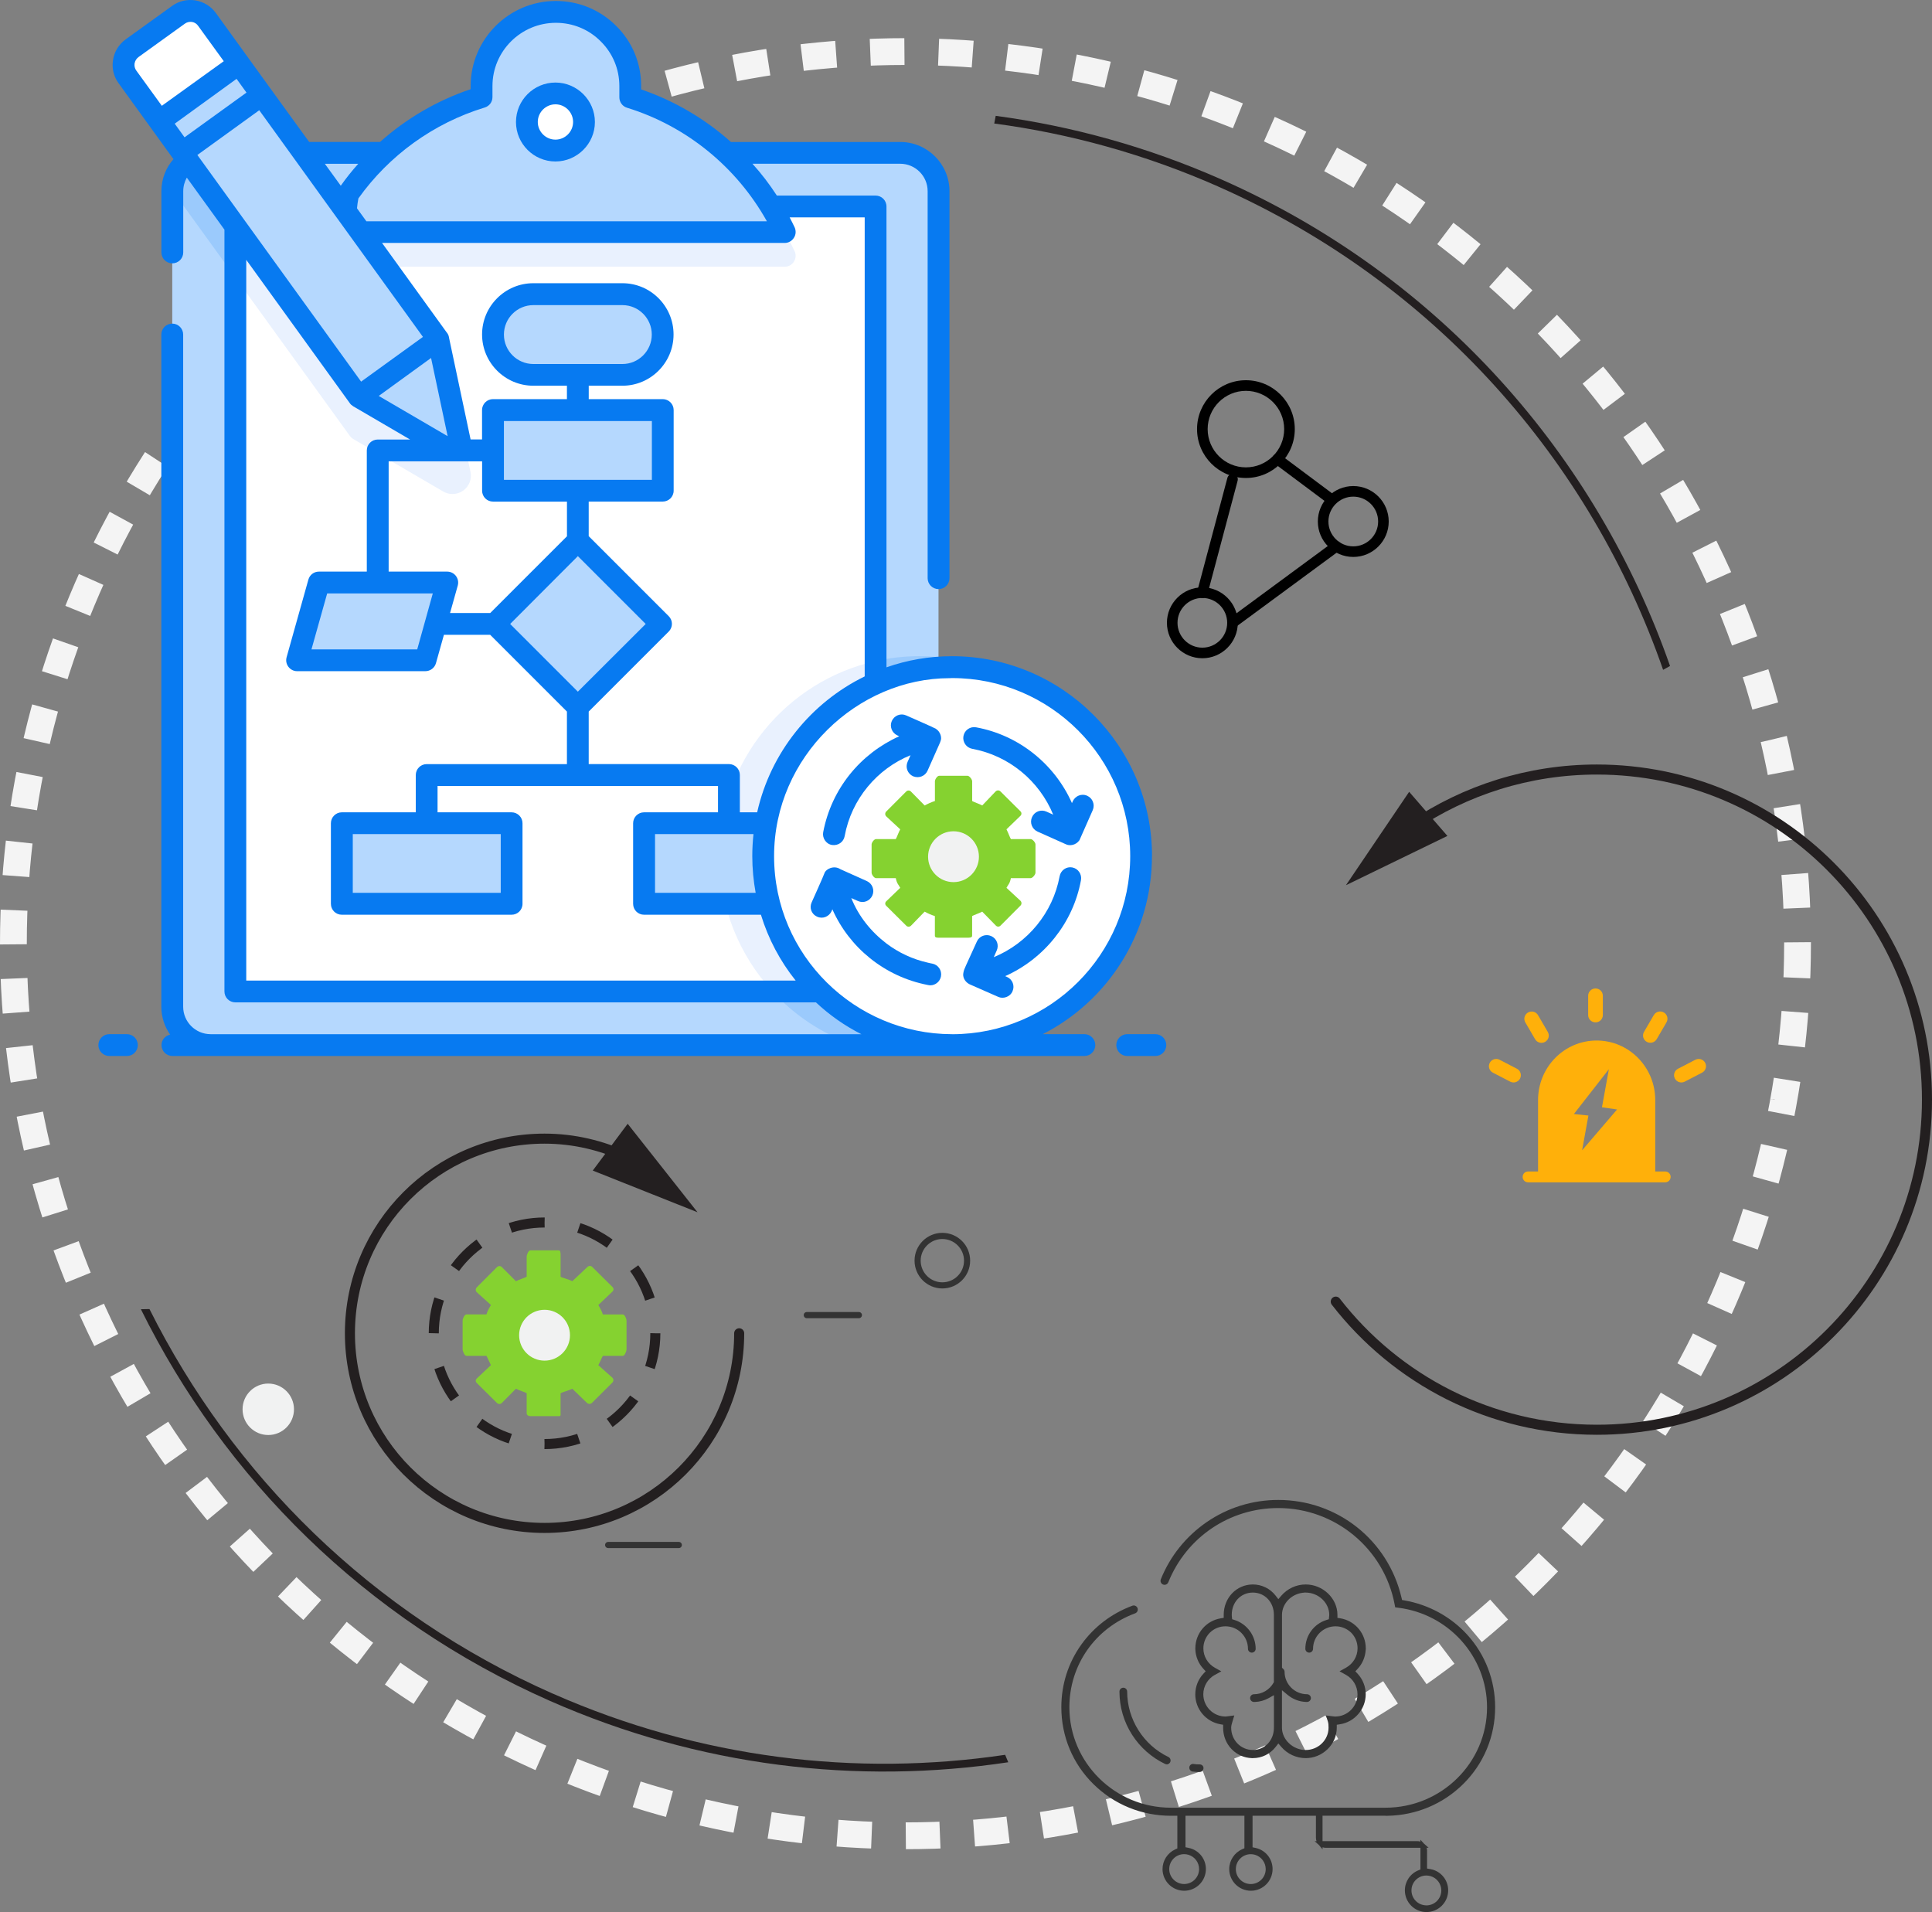
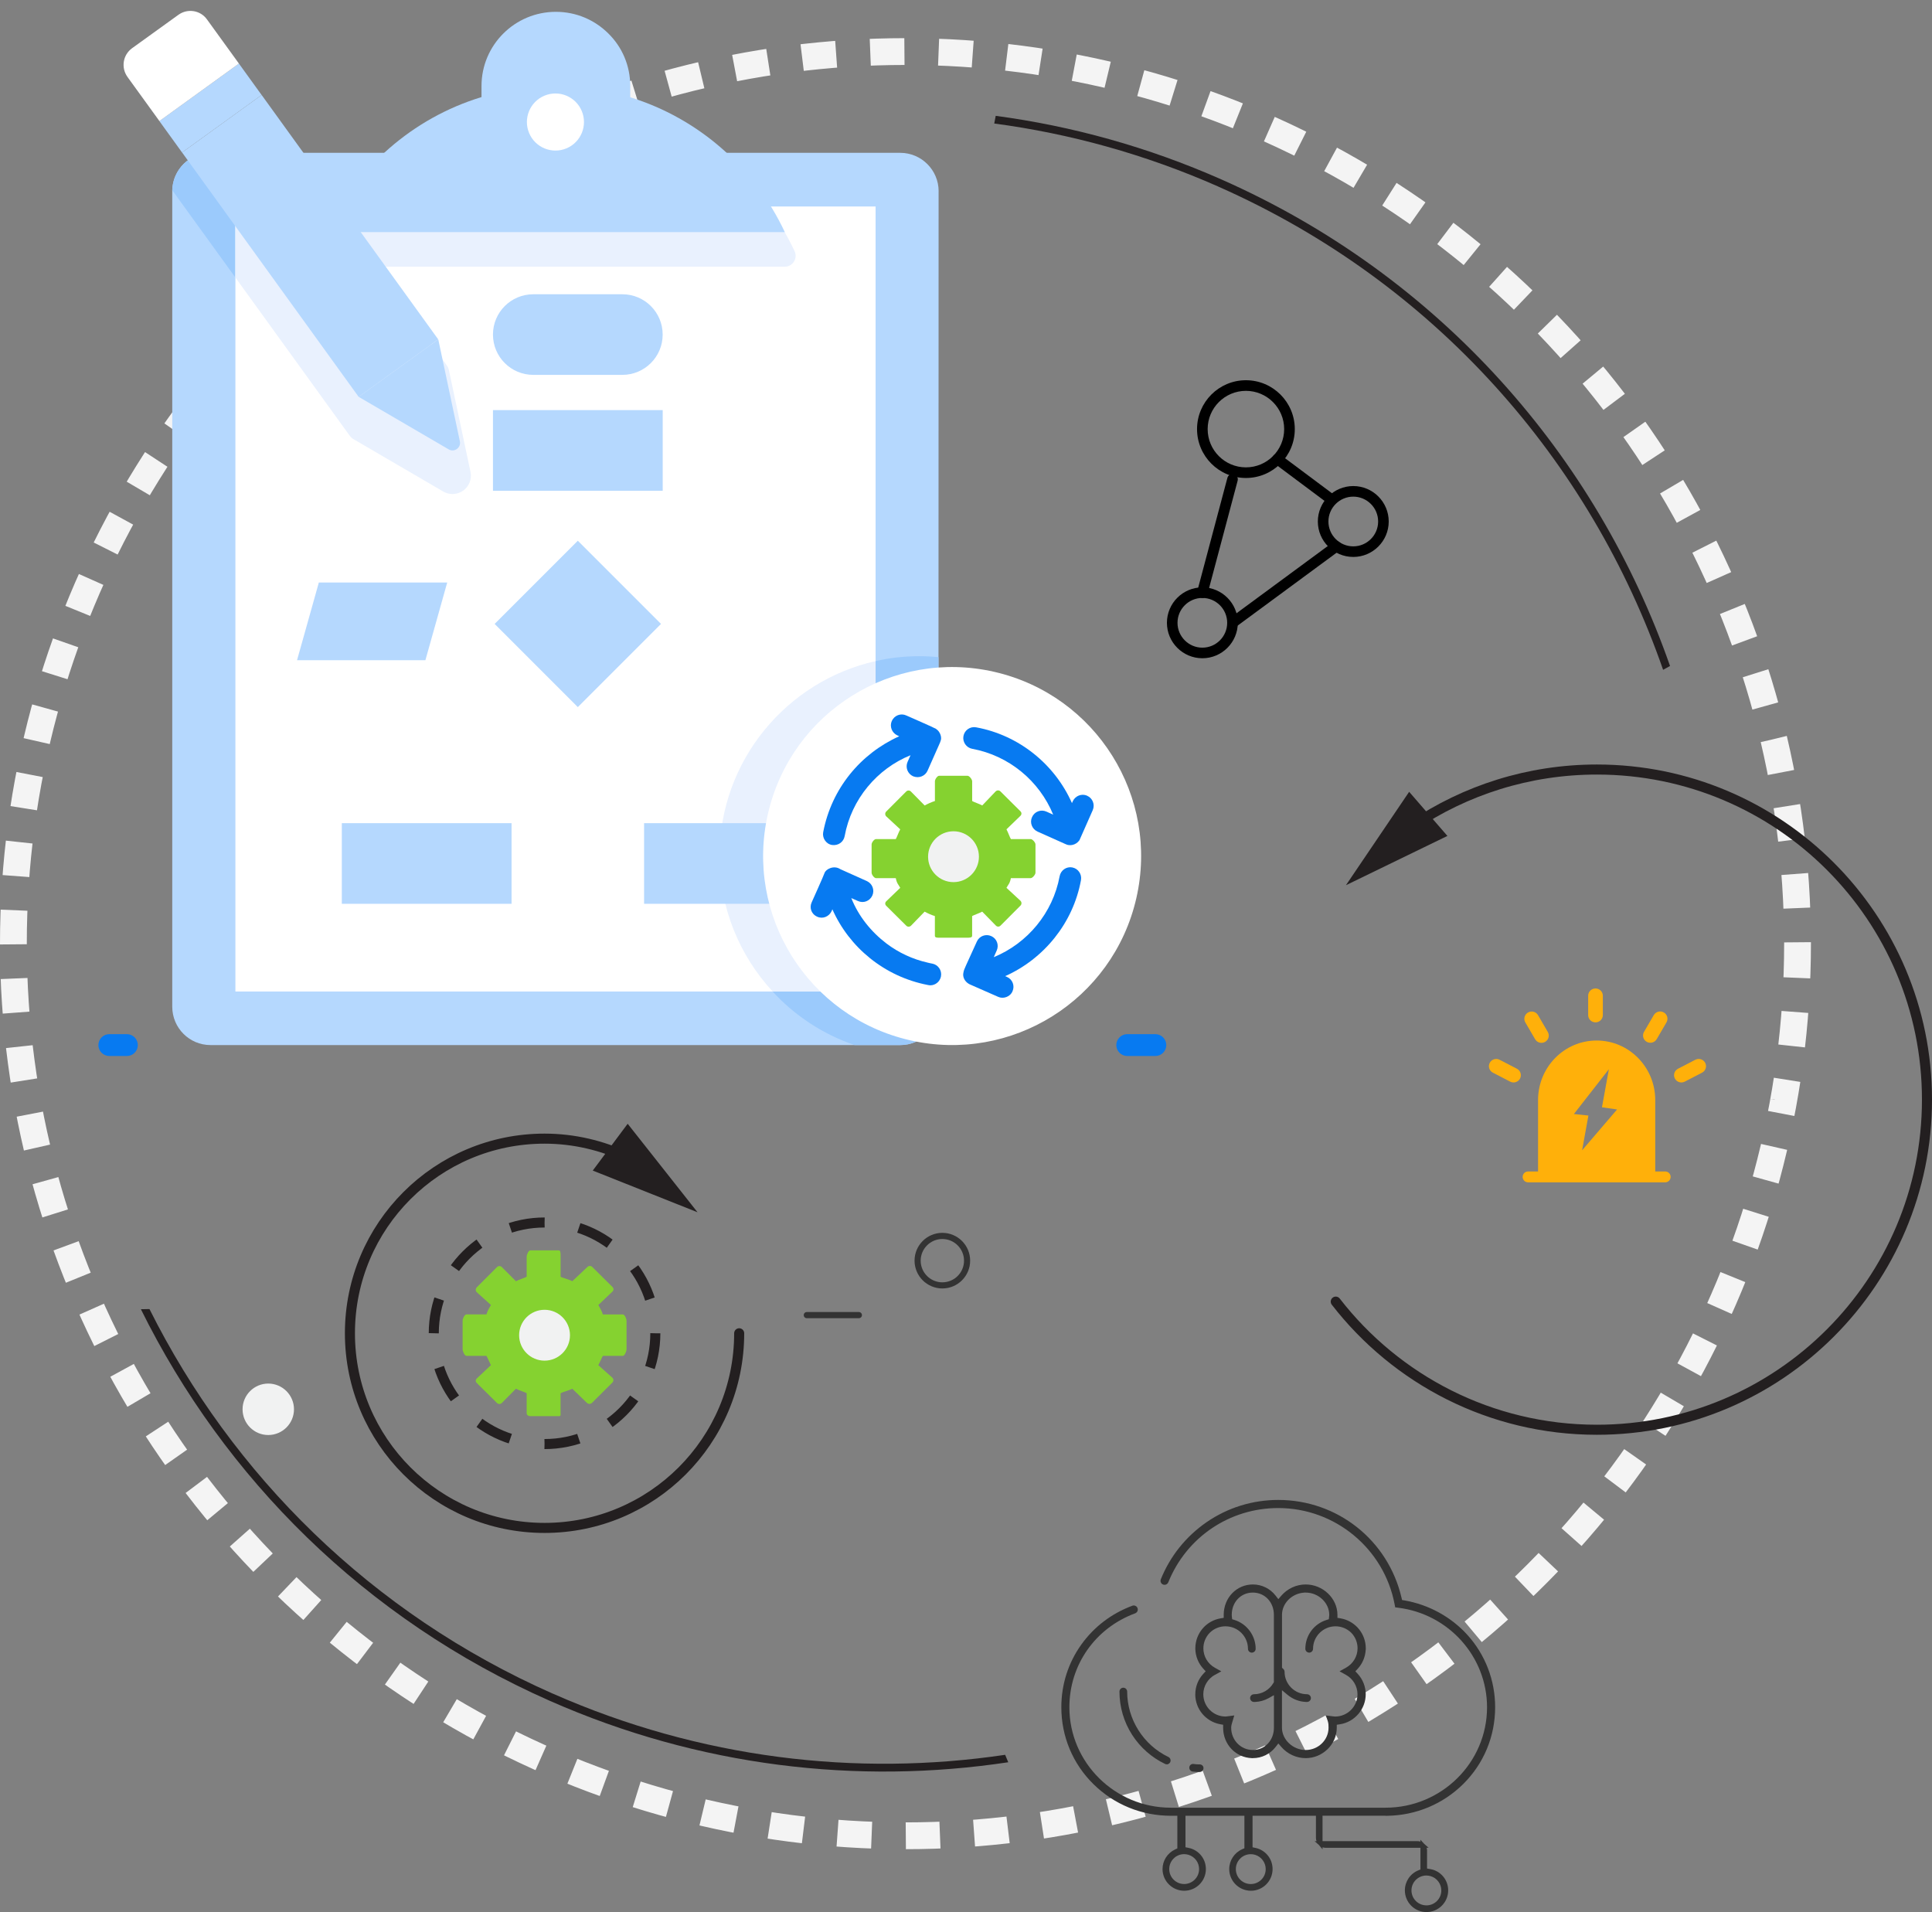
<svg xmlns="http://www.w3.org/2000/svg" id="_图层_1" data-name="图层 1" viewBox="0 0 576.74 570.77">
  <rect x="0" y="0" width="576.74" height="570.77" fill="#808080" stroke="none" />
  <defs>
    <style>
      .cls-1 {
        fill: #fff;
      }

      .cls-2 {
        stroke-linecap: round;
      }

      .cls-2, .cls-3, .cls-4, .cls-5 {
        fill: none;
        stroke-linejoin: round;
      }

      .cls-2, .cls-3, .cls-5 {
        stroke: #231f20;
        stroke-width: 3px;
      }

      .cls-6 {
        fill: #85d230;
      }

      .cls-7 {
        fill: #e9f1fe;
      }

      .cls-8 {
        fill: #9bcafc;
      }

      .cls-9 {
        fill: #ffb00a;
      }

      .cls-10 {
        fill: #333;
      }

      .cls-11 {
        fill: #077af1;
      }

      .cls-3 {
        stroke-dasharray: 0 0 10.39 10.39;
      }

      .cls-12 {
        fill: #b5d8fe;
      }

      .cls-4 {
        stroke: #f4f4f4;
        stroke-dasharray: 0 0 10.2 10.2;
        stroke-width: 8px;
      }

      .cls-13 {
        fill: #f1f2f2;
      }

      .cls-5 {
        stroke-dasharray: 0 10.25;
      }

      .cls-14 {
        fill: #231f20;
      }
    </style>
  </defs>
  <path class="cls-10" d="M281.31,384.61c4.58,0,8.3-3.72,8.3-8.3s-3.72-8.3-8.3-8.3-8.3,3.72-8.3,8.3,3.72,8.3,8.3,8.3Zm0-14.76c3.56,0,6.47,2.9,6.47,6.47s-2.9,6.46-6.47,6.46-6.47-2.9-6.47-6.46,2.9-6.47,6.47-6.47Z" />
-   <path class="cls-10" d="M202.63,462.11c.51,0,.92-.41,.92-.92s-.41-.92-.92-.92h-21.08c-.51,0-.92,.41-.92,.92s.41,.92,.92,.92h21.08Z" />
  <path class="cls-10" d="M256.39,393.49c.51,0,.92-.41,.92-.92s-.41-.92-.92-.92h-15.54c-.51,0-.92,.41-.92,.92s.41,.92,.92,.92h15.54Z" />
  <circle class="cls-4" cx="270.3" cy="281.69" r="266.3" />
  <g>
    <path class="cls-10" d="M356.31,526.54s-.09,0-.14,0c-.59,0-1.07,.41-1.13,.99-.04,.31,.05,.61,.24,.86,.19,.24,.46,.4,.76,.43h.06c.58,.07,.88,.1,1.28,.12h.74c.63,0,1.15-.52,1.15-1.15s-.5-1.11-1.15-1.11h-.24c-.58,0-.8-.03-1.23-.08l-.34-.04Z" />
    <path class="cls-10" d="M335.33,503.79c-.63,0-1.15,.52-1.15,1.15,0,4.6,1.31,9.07,3.79,12.93,2.42,3.76,5.82,6.76,9.82,8.67,.16,.08,.33,.12,.5,.12h.17l.08-.02c.35-.08,.64-.31,.79-.63,.27-.57,.03-1.26-.54-1.54-7.48-3.58-12.31-11.25-12.31-19.53,0-.63-.52-1.15-1.15-1.15Z" />
    <path class="cls-10" d="M356.81,505.76c0,4.39,3.13,8.14,7.44,8.93l.88,.16v.89c0,2.44,.9,4.71,2.54,6.4,1.59,1.64,3.72,2.59,6.03,2.67h.3c2.68,0,5.16-1.22,6.8-3.34l.81-1.04,.86,1c1.84,2.15,4.51,3.38,7.31,3.38h0c2.43,0,4.73-.94,6.5-2.65,1.78-1.72,2.76-3.98,2.77-6.39v-.92s.91-.14,.91-.14c4.41-.66,7.73-4.52,7.73-8.96,0-2.27-.86-4.45-2.41-6.13l-.68-.73,.68-.73c1.43-1.54,2.28-3.54,2.4-5.63v-.07s.02-.07,.02-.07c.02-.12,.02-.19,.02-.22,0-.31-.02-.63-.05-.97-.37-4.1-3.47-7.44-7.53-8.12l-.89-.15v-.91c-.01-4.91-4.35-9.05-9.47-9.05-2.8,0-5.46,1.23-7.31,3.38l-.86,1-.81-1.04c-1.64-2.12-4.12-3.34-6.8-3.34-4.87,0-8.69,3.98-8.7,9.05v.91s-.9,.15-.9,.15c-4.37,.73-7.55,4.47-7.57,8.95v.24c.07,2.19,.92,4.28,2.41,5.88l.68,.73-.68,.73c-1.56,1.68-2.42,3.86-2.42,6.13Zm5.87-5.8l1.91-1.06-1.91-1.06c-2.13-1.18-3.45-3.4-3.45-5.8,0-1.72,.67-3.37,1.88-4.63,1.27-1.26,2.94-1.95,4.72-1.95,3.7,0,6.71,3.01,6.71,6.71,0,.63,.52,1.15,1.15,1.15s1.15-.52,1.15-1.15c0-3.91-2.61-7.46-6.35-8.61l-.67-.21-.08-.7c-.02-.21-.04-.41-.04-.61,0-3.79,2.7-6.65,6.29-6.65s6.29,2.86,6.29,6.65v20.08l-.14,.25c-1.2,2.08-3.43,3.37-5.81,3.37-.63,0-1.15,.52-1.15,1.15s.52,1.15,1.15,1.15h.3c1.42-.05,2.83-.44,4.07-1.13l1.59-.89v9.7c0,3.8-2.71,6.66-6.29,6.66s-6.47-2.92-6.47-6.66c0-.55,.18-1.16,.36-1.75l.57-1.9-1.89,.24c-.06,0-.12,.01-.16,.02l-.13,.02c-.21,.03-.34,.04-.44,.04-3.65,0-6.63-2.98-6.63-6.65,0-2.4,1.33-4.62,3.47-5.8Zm26.37-24.52l.25-.03,.02-.02h.44c3.82,0,7.05,3.05,7.05,6.65,0,.18-.02,.36-.04,.54l-.09,.77-.67,.21c-3.79,1.18-6.34,4.64-6.34,8.61,0,.63,.52,1.15,1.15,1.15s1.15-.52,1.15-1.15c0-3.7,3.01-6.71,6.71-6.71,1.73,0,3.38,.67,4.65,1.88,1.25,1.26,1.93,2.92,1.93,4.69,0,2.39-1.33,4.61-3.47,5.8l-1.91,1.06,1.91,1.06c2.13,1.18,3.45,3.41,3.45,5.8,0,3.67-3,6.65-6.68,6.65-.19,0-.41-.03-.64-.06l-2.08-.26,.56,1.79c.17,.54,.2,1.13,.2,1.86,0,3.67-3.07,6.66-6.85,6.66s-7.06-3.11-7.06-6.66v-11.19l1.76,1.45c1.52,1.25,3.44,1.98,5.44,2.05h.29c.63,0,1.15-.52,1.15-1.15s-.52-1.15-1.15-1.15c-3.7,0-6.71-3.01-6.71-6.71,0-.33-.14-.63-.4-.86l-.37-.32v-15.8c0-3.36,2.79-6.26,6.35-6.62Z" />
    <path class="cls-10" d="M413.59,542.02h.61c8.52-.14,16.52-3.49,22.54-9.42,6.18-6.09,9.59-14.26,9.59-23,0-8.01-2.94-15.67-8.28-21.57-4.88-5.39-11.56-9.05-18.81-10.3l-.7-.12-.16-.69c-4.01-17.18-19.14-29.18-36.79-29.18-7.69,0-15.08,2.29-21.39,6.63-6.16,4.25-10.89,10.14-13.67,17.05-.12,.3-.12,.63,0,.92,.13,.3,.36,.53,.66,.65,.15,.06,.3,.09,.45,.09,.49,0,.93-.3,1.12-.76,5.43-13.46,18.31-22.16,32.82-22.16,16.97,0,31.59,12.1,34.75,28.77l.16,.87,.87,.11c15.13,1.87,26.55,14.65,26.55,29.72,0,16.53-13.6,29.98-30.31,29.98h-64.06c-16.71,0-30.31-13.45-30.31-29.98,0-12.62,7.7-23.63,19.63-28.04,.3-.11,.54-.34,.68-.63,.14-.29,.15-.62,.04-.93-.17-.47-.63-.79-1.13-.79-.14,0-.28,.03-.42,.08-6.18,2.29-11.45,6.3-15.24,11.6-3.9,5.45-5.96,11.91-5.96,18.69,0,8.73,3.41,16.9,9.6,22.98,6.17,6.08,14.38,9.43,23.13,9.43h1.9v9.74l-.63,.29c-2.3,1.05-3.79,3.36-3.79,5.88,0,3.57,2.9,6.47,6.47,6.47s6.47-2.9,6.47-6.47c0-2.86-1.84-5.35-4.57-6.18-.18-.06-.39-.11-.65-.16l-.87-.17v-9.4h17.59v9.7l-.64,.28c-2.36,1.03-3.89,3.36-3.89,5.93,0,3.57,2.9,6.47,6.47,6.47s6.47-2.9,6.47-6.47c0-2.86-1.84-5.35-4.57-6.18-.18-.06-.37-.1-.56-.14l-.85-.18v-9.41h18.92v6.57c0,.35,.06,.69,.18,1.02h-.57l1.25,1.1,1.12,1.33v-.62c.29,.1,.61,.16,.92,.16h28.3v6.47l-.66,.27c-2.43,1.01-3.99,3.35-3.99,5.97,0,3.57,2.9,6.47,6.46,6.47s6.47-2.9,6.47-6.47c0-2.86-1.84-5.34-4.57-6.18-.26-.08-.54-.14-.84-.19l-.9-.15v-5.36c0-.29-.04-.57-.13-.84h.6l-1.31-1.16-1.14-1.24v.56c-.29-.09-.6-.14-.91-.14h-28.31v-7.59h18.82Zm-60.1,20.37c-2.45,0-4.45-2-4.45-4.46s2-4.46,4.45-4.46c.45,0,.89,.07,1.31,.2,1.88,.58,3.15,2.29,3.15,4.26,0,2.46-2,4.46-4.46,4.46Zm19.9-8.91c.45,0,.89,.07,1.31,.2,1.85,.57,3.14,2.32,3.14,4.26,0,2.46-2,4.46-4.46,4.46s-4.46-2-4.46-4.46,2-4.46,4.46-4.46Zm52.41,15.28c-2.45,0-4.45-2-4.45-4.46s2-4.45,4.45-4.45c.45,0,.9,.07,1.31,.2,1.85,.56,3.15,2.31,3.15,4.26,0,2.46-2,4.46-4.46,4.46Z" />
    <polygon class="cls-10" points="389.76 525.88 389.76 525.88 389.76 525.17 389.76 525.88 389.76 525.88 389.76 525.88 389.76 526.6 389.76 526.6 389.76 525.88 389.76 525.88 389.76 525.88" />
  </g>
  <path class="cls-3" d="M195.63,397.99c0,18.27-14.81,33.07-33.07,33.07s-33.07-14.81-33.07-33.07,14.81-33.07,33.07-33.07,33.07,14.81,33.07,33.07Z" />
  <path class="cls-6" d="M167.34,421.85v-5.97c.56-.34,2.48-.79,3.5-1.34l4.36,4.22c.4,.4,1.12,.4,1.52,0l6.08-6.05c.4-.4,.42-1.05,.02-1.45l-4.21-3.75c.55-1.02,1.01-2.2,1.35-2.77h5.97c.57,0,1.1-1.4,1.1-1.97v-8.55c0-.57-.54-1.85-1.1-1.85h-5.97c-.34-1.12-.79-1.8-1.34-2.82l4.22-4.02c.4-.4,.4-.94,0-1.35l-6.05-6c-.4-.4-1.05-.38-1.45,.03l-4.49,4.23c-1.02-.54-2.94-.98-3.5-1.33v-5.97c0-.56,.08-1.9-.49-1.9h-8.56c-.56,0-1.08,1.34-1.08,1.9v5.97c-.56,.35-2.18,.8-3.2,1.34l-4.21-4.22c-.4-.4-1.04-.4-1.44,0l-6.05,6.05c-.4,.4-.4,1.05,0,1.45l4.23,3.81c-.55,1.02-1,1.69-1.34,2.82h-5.97c-.57,0-1.14,1.29-1.14,1.85v8.55c0,.57,.57,1.97,1.14,1.97h5.97c.34,.56,.8,1.74,1.34,2.77l-4.23,3.99c-.4,.4-.4,.93,0,1.33l6.05,5.99c.4,.4,1.05,.37,1.45-.03l4.2-4.24c1.02,.55,2.64,.98,3.2,1.33v5.97c0,.57,.52,.89,1.08,.89h8.56c.57,0,.49-.33,.49-.89Z" />
  <path class="cls-13" d="M80.08,428.36c-4.24,0-7.67-3.44-7.67-7.68s3.44-7.68,7.67-7.68,7.68,3.44,7.68,7.68-3.44,7.68-7.68,7.68Z" />
  <g>
    <path class="cls-2" d="M220.66,397.99c0,32.09-26.01,58.1-58.1,58.1s-58.1-26.01-58.1-58.1,26.01-58.1,58.1-58.1c8.76,0,17.18,2.03,24.74,5.59" />
    <polygon class="cls-14" points="176.95 349.42 208.23 361.87 187.37 335.45 176.95 349.42" />
  </g>
  <g>
    <path class="cls-9" d="M497.1,349.69h-2.98v-21.32c0-9.81-7.83-17.77-17.49-17.77s-17.49,7.95-17.49,17.77v21.32h-2.98c-.89,0-1.62,.72-1.62,1.62s.72,1.62,1.62,1.62h40.94c.89,0,1.62-.72,1.62-1.62s-.72-1.62-1.62-1.62Zm-24.81-6.31l1.88-10.38-4.33-.46,10.44-13.37-2.06,11.36,4.51,.65-10.45,12.2Z" />
    <path class="cls-9" d="M458.26,310.21c.6,1.04,1.94,1.39,2.99,.79,1.05-.6,1.4-1.92,.8-2.96l-2.92-5.01c-.6-1.04-1.94-1.39-2.99-.79-1.05,.6-1.4,1.92-.8,2.96l2.92,5.01Z" />
    <path class="cls-9" d="M452.84,319.03l-5.17-2.68c-1.07-.56-2.39-.15-2.95,.91-.56,1.06-.15,2.37,.92,2.93l5.17,2.68c1.07,.56,2.39,.15,2.95-.91,.56-1.06,.15-2.37-.92-2.93Z" />
    <path class="cls-9" d="M509.03,317.26c-.56-1.06-1.88-1.47-2.95-.91l-5.17,2.68c-1.07,.56-1.48,1.87-.92,2.93,.56,1.06,1.88,1.47,2.95,.91l5.17-2.68c1.07-.56,1.48-1.87,.92-2.93Z" />
    <path class="cls-9" d="M476.29,305.18c1.21,0,2.19-.97,2.19-2.17v-5.78c0-1.2-.98-2.17-2.19-2.17s-2.19,.97-2.19,2.17v5.78c0,1.2,.98,2.17,2.19,2.17Z" />
    <path class="cls-9" d="M491.57,310.98c1.05,.6,2.38,.24,2.99-.79l2.92-5.01c.6-1.04,.25-2.36-.8-2.96-1.05-.6-2.38-.24-2.99,.79l-2.92,5.01c-.6,1.04-.25,2.36,.8,2.96Z" />
  </g>
  <circle class="cls-5" cx="476.7" cy="328.25" r="51.61" />
  <g>
    <path class="cls-2" d="M398.75,388.54c18.02,23.27,46.24,38.25,77.95,38.25,54.42,0,98.54-44.12,98.54-98.54s-44.12-98.54-98.54-98.54c-20.4,0-39.36,6.2-55.08,16.82" />
    <polygon class="cls-14" points="420.66 236.36 401.79 264.24 432.08 249.53 420.66 236.36" />
  </g>
  <g>
    <path class="cls-14" d="M363.64,55.67c-21.82-9.63-44.31-15.81-66.84-18.8,.16-.76,.3-1.53,.44-2.29,22.71,3.03,45.36,9.26,67.34,18.97,65.34,28.84,112.06,82.63,133.96,145.25-.69,.37-1.38,.75-2.07,1.14-21.64-62.2-67.98-115.63-132.83-144.26Z" />
    <path class="cls-14" d="M165.04,505.56c43.98,19.41,90.65,24.85,135.02,18.26,.29,.74,.61,1.48,.92,2.22-44.96,6.78-92.29,1.34-136.88-18.35-55.23-24.38-97.16-66.59-122.04-116.88,.85,0,1.71-.03,2.56-.05,24.71,49.4,66.06,90.81,120.42,114.81Z" />
  </g>
  <g>
    <path d="M371.93,142.68c-8.05,0-14.59-6.54-14.59-14.59s6.54-14.59,14.59-14.59,14.59,6.54,14.59,14.59-6.54,14.59-14.59,14.59Zm0-26.01c-6.3,0-11.42,5.12-11.42,11.42s5.12,11.42,11.42,11.42,11.42-5.12,11.42-11.42-5.12-11.42-11.42-11.42Z" />
    <path d="M403.98,166.25c-5.84,0-10.58-4.75-10.58-10.58s4.75-10.58,10.58-10.58,10.58,4.75,10.58,10.58-4.75,10.58-10.58,10.58Zm0-18c-4.09,0-7.42,3.33-7.42,7.42s3.33,7.42,7.42,7.42,7.42-3.33,7.42-7.42-3.33-7.42-7.42-7.42Z" />
    <path d="M358.93,196.49c-5.84,0-10.58-4.75-10.58-10.58s4.75-10.58,10.58-10.58,10.58,4.75,10.58,10.58-4.75,10.58-10.58,10.58Zm0-18c-4.09,0-7.42,3.33-7.42,7.42s3.33,7.42,7.42,7.42,7.41-3.33,7.41-7.42-3.33-7.42-7.41-7.42Z" />
    <path d="M397.53,150.72c-.33,0-.66-.1-.95-.32l-16.19-12.09c-.7-.52-.84-1.51-.32-2.21,.52-.7,1.52-.84,2.21-.32l16.19,12.09c.7,.52,.84,1.51,.32,2.21-.31,.42-.78,.64-1.27,.64Z" />
    <path d="M358.93,178.49c-.13,0-.27-.02-.41-.05-.84-.23-1.34-1.09-1.12-1.94l9-33.84c.22-.84,1.06-1.34,1.94-1.12,.84,.23,1.34,1.09,1.12,1.94l-9,33.84c-.19,.71-.83,1.18-1.53,1.18Z" />
    <path d="M367.92,187.49c-.49,0-.96-.22-1.27-.64-.52-.7-.37-1.69,.33-2.21l30.97-22.81c.71-.52,1.69-.37,2.21,.34,.52,.7,.37,1.69-.33,2.21l-30.97,22.81c-.28,.21-.61,.31-.94,.31Z" />
  </g>
  <g>
    <path class="cls-12" d="M280.19,57.08l-.03,139.09v104.33c0,6.35-5.11,11.46-11.43,11.46H62.85c-6.31,0-11.43-5.11-11.43-11.46V56.79c.16-6.18,5.21-11.17,11.43-11.17h205.89c6.31,0,11.46,5.14,11.46,11.46Z" />
    <path class="cls-8" d="M138.3,146.43c-.94,.68-2.08,1.04-3.22,1.04-.98,0-1.92-.26-2.77-.75l-26.89-15.69c-.2-.13-.39-.26-.55-.42-.13-.13-.26-.26-.36-.42-.1-.1-.16-.2-.23-.29l-34.02-47.07-18.55-25.65-.29-.39c.16-6.18,5.21-11.17,11.43-11.17h24.71l11.56,16.02,34.18,47.3c.1,.13,.2,.23,.23,.36,.2,.26,.33,.52,.39,.81,.07,.1,.07,.2,.1,.29l.03,.2,6.41,30.21c.46,2.18-.36,4.33-2.15,5.63Z" />
    <path class="cls-8" d="M280.16,196.17v104.33c0,6.35-5.11,11.46-11.43,11.46h-13.61c-9.47-3.22-17.87-8.79-24.48-15.98-9.83-10.64-15.85-24.87-15.85-40.43,0-28.38,19.95-52.21,46.58-58.2,4.2-.98,8.59-1.47,13.09-1.47,1.92,0,3.81,.1,5.7,.29Z" />
    <rect class="cls-1" x="70.27" y="61.64" width="191.11" height="234.33" />
    <path class="cls-7" d="M237.01,78.09c-.59,.94-1.63,1.53-2.73,1.53H97.37c-1.14,0-2.15-.59-2.77-1.5-.59-.94-.65-2.15-.2-3.12,2.7-5.79,6.05-11.16,9.99-16.05h122.78c3.97,4.88,7.32,10.25,10.03,16.02,.49,1.01,.39,2.21-.2,3.12Z" />
    <path class="cls-7" d="M138.3,146.43c-.94,.68-2.08,1.04-3.22,1.04-.98,0-1.92-.26-2.77-.75l-26.89-15.69c-.2-.13-.39-.26-.55-.42-.13-.13-.26-.26-.36-.42-.1-.1-.16-.2-.23-.29l-34.02-47.07v-21.19h28.84l34.18,47.3c.1,.13,.2,.23,.23,.36,.2,.26,.33,.52,.39,.81,.07,.1,.07,.2,.1,.29l.03,.2,6.41,30.21c.46,2.18-.36,4.33-2.15,5.63Z" />
    <path class="cls-7" d="M261.38,197.34v98.63h-30.73c-9.83-10.64-15.85-24.87-15.85-40.43,0-28.38,19.95-52.21,46.58-58.2Z" />
    <g>
      <path class="cls-12" d="M185.79,111.9h-26.6c-6.65,0-12.03-5.39-12.03-12.03h0c0-6.65,5.39-12.03,12.03-12.03h26.6c6.65,0,12.03,5.39,12.03,12.03h0c0,6.65-5.39,12.03-12.03,12.03Z" />
      <rect class="cls-12" x="147.16" y="122.42" width="50.67" height="24.07" />
      <g>
        <rect class="cls-12" x="102.04" y="245.72" width="50.67" height="24.07" />
        <rect class="cls-12" x="192.27" y="245.72" width="50.67" height="24.07" />
      </g>
      <rect class="cls-12" x="154.93" y="168.68" width="35.12" height="35.12" transform="translate(-81.17 176.52) rotate(-45)" />
      <polygon class="cls-12" points="126.99 197.08 88.67 197.08 95.18 173.89 133.5 173.89 126.99 197.08" />
    </g>
    <circle class="cls-1" cx="284.24" cy="255.56" r="56.41" transform="translate(-28.57 475.22) rotate(-77.04)" />
    <g>
      <path class="cls-12" d="M234.27,69.28H97.36c8.96-19.19,25.81-34.05,46.38-40.3v-3.31c0-12.21,9.93-22.14,22.2-22.14,6.14,0,11.67,2.47,15.7,6.5,4.03,3.97,6.5,9.5,6.5,15.64v3.37c20.45,6.31,37.17,21.11,46.14,40.24Z" />
      <circle class="cls-1" cx="165.81" cy="36.41" r="8.52" transform="translate(-1.25 66.59) rotate(-22.62)" />
    </g>
    <g>
      <rect class="cls-12" x="77.94" y="28.4" width="29.3" height="90.01" transform="translate(-25.45 68.14) rotate(-35.85)" />
      <path class="cls-12" d="M107.07,118.46l26.87,15.68c1.69,.99,3.75-.5,3.34-2.41l-6.45-30.43-23.75,17.16Z" />
      <rect class="cls-12" x="48.19" y="26.46" width="29.3" height="11.56" transform="translate(-6.98 42.92) rotate(-35.85)" />
      <g>
        <path class="cls-1" d="M38.05,22.96l9.54,13.18,23.74-17.16-9.54-13.18c-1.96-2.75-5.78-3.36-8.53-1.38l-13.83,9.97c-2.75,1.99-3.36,5.81-1.38,8.56Z" />
        <g>
          <path class="cls-11" d="M37.88,308.7h-5.25c-1.8,0-3.26,1.46-3.26,3.26s1.46,3.26,3.26,3.26h5.25c1.8,0,3.26-1.46,3.26-3.26s-1.46-3.26-3.26-3.26Z" />
          <path class="cls-11" d="M344.9,308.7h-8.4c-1.8,0-3.26,1.46-3.26,3.26s1.46,3.26,3.26,3.26h8.4c1.8,0,3.26-1.46,3.26-3.26s-1.46-3.26-3.26-3.26Z" />
-           <path class="cls-11" d="M343.9,255.55c0-32.88-26.76-59.67-59.67-59.67-6.87,0-13.48,1.17-19.6,3.32V61.64c0-1.82-1.46-3.26-3.26-3.26h-29.46c-2.18-3.35-4.59-6.54-7.29-9.5h44.11c4.52,0,8.19,3.67,8.19,8.19v115.52c0,1.8,1.46,3.26,3.26,3.26s3.26-1.46,3.26-3.26V57.08c0-8.11-6.6-14.7-14.7-14.7h-50.55s0,0,0,0c-7.75-6.93-16.83-12.27-26.79-15.69v-1.01c0-6.84-2.67-13.22-7.45-17.94-4.82-4.82-11.2-7.45-18-7.45-14.03,0-25.45,11.39-25.45,25.39v.94c-10.06,3.39-19.24,8.79-27.05,15.75h-21.16C41.95-27.08,107.62,63.58,64.45,3.9c-1.46-2.02-3.61-3.35-6.09-3.78-2.47-.39-4.95,.16-7,1.66l-13.83,9.96c-2.05,1.5-3.39,3.65-3.78,6.12-.06,.49-.13,1.01-.13,1.5,0,1.99,.62,3.91,1.79,5.5,.24,.33,17.4,24.07,16.31,22.56t.07,.07c-2.25,2.57-3.61,5.92-3.61,9.6v18.26c0,1.79,1.46,3.26,3.26,3.26s3.26-1.46,3.26-3.26v-18.26c0-1.47,.39-2.86,1.07-4.07l11.23,15.53v227.4c0,1.82,1.46,3.26,3.26,3.26H243.57c4.03,3.77,8.59,7,13.57,9.5H62.85c-4.51-.02-8.17-3.69-8.17-8.2V99.86c0-1.79-1.46-3.26-3.26-3.26s-3.26,1.46-3.26,3.26v200.64c0,3.09,.98,5.96,2.6,8.3,0,.01,.02,.02,.03,.04-1.46,.32-2.58,1.56-2.58,3.12,0,1.8,1.46,3.26,3.26,3.26h11.35s.03,0,.05,0c25.26,0,218.74,0,260.84,0,1.8,0,3.26-1.46,3.26-3.26s-1.46-3.26-3.26-3.26h-12.41c19.33-9.86,32.58-29.98,32.58-53.15Zm-85.77-190.65V201.91c-16.05,7.84-28.09,22.69-32.1,40.56h-5.17v-11.13c0-1.8-1.46-3.26-3.26-3.26h-41.86c0-.63,0-16.15,0-15.67l23.89-23.89c1.27-1.27,1.27-3.32,0-4.59l-23.89-23.89v-10.32h22.1c1.79,0,3.26-1.43,3.26-3.26v-24.06c0-1.79-1.46-3.26-3.26-3.26h-22.09v-4h10.05c8.43,0,15.27-6.87,15.27-15.3s-6.84-15.3-15.27-15.3h-26.59c-8.43,0-15.3,6.87-15.3,15.3s6.87,15.3,15.3,15.3h10.03v4h-22.08c-1.79,0-3.26,1.47-3.26,3.26v8.78h-3.42c0-.06-.03-.09-.03-.16l-6.41-30.24-.03-.2c-.1-.52-.36-1.04-.72-1.43l-19.24-26.63h120.21c1.11,0,2.15-.59,2.73-1.53,.62-.91,.68-2.12,.23-3.12-.49-1.01-.98-2.02-1.5-2.99h22.4Zm-32.55,201.62h-30.04v-17.54h29.39c-.23,2.15-.36,4.36-.36,6.57,0,3.74,.36,7.42,1.01,10.97Zm-79.25-83.53h-11.98l2.31-8.23c.56-2.1-1.03-4.13-3.16-4.13h-17.48v-32.92c1.68,0,29.18,0,27.9,0v8.76c0,1.82,1.46,3.26,3.26,3.26h22.07v10.35h0s-22.91,22.91-22.91,22.91Zm-17.13-5.85l-4.65,16.7h-31.57l4.69-16.7c.33,0,32.35,0,31.54,0Zm4.43-46.94l-20.57-12.01,15.62-11.33,4.95,23.34Zm60.97-4.52v17.55h-44.17v-17.55h44.17Zm-22.1,40.33l20.25,20.25-20.25,20.21-20.21-20.21,20.21-20.25Zm.04-57.35s-.02,0-.03,0-.02,0-.03,0h-13.26c-4.85,0-8.79-3.94-8.79-8.79s3.94-8.79,8.79-8.79h26.59c4.82,0,8.76,3.94,8.76,8.79s-3.94,8.79-8.76,8.79h-13.27Zm-27.84-76.56c1.37-.42,2.31-1.66,2.31-3.09v-3.32c0-10.42,8.5-18.88,18.94-18.88,5.05,0,9.83,1.95,13.41,5.57,3.55,3.52,5.53,8.24,5.53,13.31v3.35c0,1.43,.91,2.7,2.28,3.12,17.74,5.47,32.71,17.68,41.76,33.89H109.37l-2.8-3.87c.1-1.01,.23-1.99,.42-2.96,9.18-12.86,22.43-22.46,37.69-27.12Zm-37.76,16.8c-1.86,2.08-3.61,4.26-5.21,6.54l-4.75-6.54h9.96Zm-51.85-7.91l-2.93-4.07c.33-.24,19.69-14.27,18.46-13.38l2.96,4.1-18.49,13.35Zm-14.91-22.07c.13-.75,.55-1.43,1.17-1.89l13.83-9.96c.62-.46,1.37-.62,2.15-.52,.75,.13,1.4,.55,1.82,1.17l7.65,10.55-18.49,13.31-7.62-10.51c-.46-.62-.62-1.4-.52-2.15Zm18.75,27.34c.33-.24,19.69-14.24,18.46-13.35C134.6,112.12,31.01-31.23,126.26,100.57l-18.46,13.35c-30.69-42.48-16.78-23.24-48.89-67.67Zm14.58,246.44V77.56l30.86,42.71c.26,.43,.65,.74,1.07,1.01l16.98,9.92h-9.66c-1.8,0-3.26,1.46-3.26,3.26v36.17h-14.32c-1.46,0-2.73,.98-3.12,2.38l-6.51,23.21c-.26,.98-.07,2.02,.55,2.83s1.56,1.3,2.57,1.3h38.31c1.46,0,2.77-.98,3.16-2.38,.17-.6,2.5-8.89,2.38-8.47h13.82c.47,.47,23.23,23.23,22.9,22.9,0,.48,0,16.45,0,15.69h-41.86c-1.8,0-3.26,1.46-3.26,3.26v11.13h-22.08c-1.79,0-3.26,1.46-3.26,3.26v24.05c0,1.82,1.46,3.26,3.26,3.26h50.68c1.79,0,3.26-1.43,3.26-3.26v-24.05c0-1.79-1.46-3.26-3.26-3.26h-22.1v-7.87h83.72v7.87h-22.08c-1.79,0-3.26,1.46-3.26,3.26v24.05c0,1.82,1.46,3.26,3.26,3.26h34.89c2.21,7.23,5.76,13.9,10.38,19.66H73.5Zm75.97-43.72v17.54h-44.17v-17.54h44.17Zm134.82,59.73h-.17c-28.79-.06-53.05-23.39-53.05-53.15s25.02-53.12,52.37-53.12c.26-.03,.52-.03,.78-.03,29.33,0,53.16,23.86,53.16,53.16s-23.79,53.12-53.09,53.15Z" />
          <path class="cls-11" d="M278.27,287.64c-.46-.1-.91-.16-1.33-.29-4.52-1.01-8.72-2.99-12.3-5.7-4.59-3.49-8.37-8.17-10.51-13.57l1.99,.88c1.67,.75,3.54,.01,4.3-1.66,.72-1.63,0-3.55-1.66-4.3-.33-.15-8.42-3.78-7.91-3.55-1.87-1.25-4.31-.07-4.72,1.17-.31,.93-3.66,8.34-3.84,8.76-.68,1.48-.2,3.42,1.66,4.26,1.65,.76,3.54-.02,4.3-1.66l.23-.55c5.02,11.35,15.51,20.09,28.48,22.59,.07,0,.1,.03,.16,.03,.2,.03,.39,.07,.59,.07,1.53,0,2.9-1.11,3.19-2.67,.33-1.79-.85-3.48-2.6-3.81Z" />
          <path class="cls-11" d="M320.1,258.93c-1.76-.33-3.45,.85-3.78,2.64-2.02,10.94-9.6,20.02-19.66,24.15l.88-1.99c.75-1.66,0-3.58-1.63-4.3-1.66-.75-3.58,0-4.3,1.63-3.58,7.98-3.76,8.01-4,9.21-.35,1.41,.45,2.72,1.56,3.39,.28,.18-.44-.17,8.82,3.91,1.45,.67,3.52,.06,4.26-1.66,.75-1.66,0-3.58-1.66-4.3l-.52-.23c11.59-5.18,20.28-15.85,22.62-28.64,.33-1.79-.85-3.48-2.6-3.81Z" />
          <path class="cls-11" d="M279.41,217.56c-.33-.25-8.56-3.86-8.89-4-1.63-.75-3.55,0-4.3,1.66-.72,1.63,.03,3.55,1.66,4.3l.55,.26c-11.52,5.19-20.2,15.58-22.69,28.64-.32,1.67,.78,3.48,2.6,3.81,1.96,.28,3.5-.96,3.81-2.64,2.01-11.07,9.72-20.13,19.66-24.15l-.88,1.99c-.72,1.63,0,3.55,1.66,4.3,1.84,.71,3.6-.13,4.3-1.66l.03-.07c3.88-8.79,3.73-8.32,3.84-8.76,.49-.99-.02-2.84-1.37-3.68Z" />
          <path class="cls-11" d="M324.53,237.52c-1.63-.72-3.55,.03-4.3,1.69l-.23,.52c-5.14-11.59-15.82-20.28-28.61-22.62-1.79-.33-3.45,.85-3.78,2.6-.33,1.76,.85,3.48,2.6,3.81,10.97,2.02,20.05,9.57,24.19,19.66l-2.02-.91c-1.66-.75-3.58,0-4.3,1.66-.75,1.63,0,3.55,1.63,4.3l8.46,3.78c1.11,.56,2.97,.35,4.07-1.2,.07-.19,3.89-8.8,3.97-8.98,.72-1.66-.03-3.58-1.69-4.3Z" />
-           <path class="cls-11" d="M165.81,48.2c6.48,0,11.78-5.31,11.78-11.78s-5.31-11.78-11.78-11.78-11.78,5.27-11.78,11.78,5.31,11.78,11.78,11.78Zm0-17.06c2.9,0,5.27,2.38,5.27,5.27s-2.38,5.27-5.27,5.27-5.27-2.38-5.27-5.27,2.38-5.27,5.27-5.27Z" />
        </g>
      </g>
    </g>
  </g>
  <path class="cls-6" d="M290.2,279.35v-5.9c.56-.34,1.99-.78,3.01-1.32l4.08,4.17c.4,.4,.99,.4,1.39,0l5.96-5.98c.4-.4,.38-1.04-.01-1.43l-4.18-3.87c.54-1.01,.98-1.22,1.32-2.89h5.9c.56,0,1.44-1.06,1.44-1.62v-8.45c0-.56-.88-1.59-1.44-1.59h-5.9c-.34-.56-.78-1.89-1.32-2.91l4.17-4.03c.4-.4,.4-.96,0-1.36l-5.98-5.94c-.39-.4-1.03-.38-1.43,.02l-3.99,4.18c-1.01-.54-2.45-.97-3.01-1.32v-5.9c0-.56-.83-1.64-1.39-1.64h-8.46c-.56,0-1.27,1.09-1.27,1.64v5.9c-1.11,.35-2.06,.79-3.06,1.33l-4.11-4.17c-.39-.4-1.01-.4-1.4,0l-5.97,5.98c-.39,.4-.39,1.04,0,1.43l4.18,3.88c-.54,1.01-.98,2.35-1.32,2.91h-5.9c-.56,0-1.32,1.03-1.32,1.59v8.45c0,.56,.76,1.62,1.32,1.62h5.9c.34,1.67,.79,1.88,1.33,2.89l-4.18,4.02c-.4,.39-.4,.96,0,1.35l5.98,5.94c.39,.4,1.04,.38,1.43-.02l4.05-4.18c1.01,.54,1.95,.98,3.06,1.32v5.9c0,.56,.71,.56,1.27,.56h8.46c.56,0,1.39,0,1.39-.56Z" />
  <path class="cls-13" d="M284.64,263.32c-4.19,0-7.59-3.4-7.59-7.59s3.4-7.59,7.59-7.59,7.59,3.4,7.59,7.59-3.4,7.59-7.59,7.59Z" />
  <path class="cls-13" d="M162.56,406.16c-4.19,0-7.59-3.4-7.59-7.59s3.4-7.59,7.59-7.59,7.59,3.4,7.59,7.59-3.4,7.59-7.59,7.59Z" />
</svg>